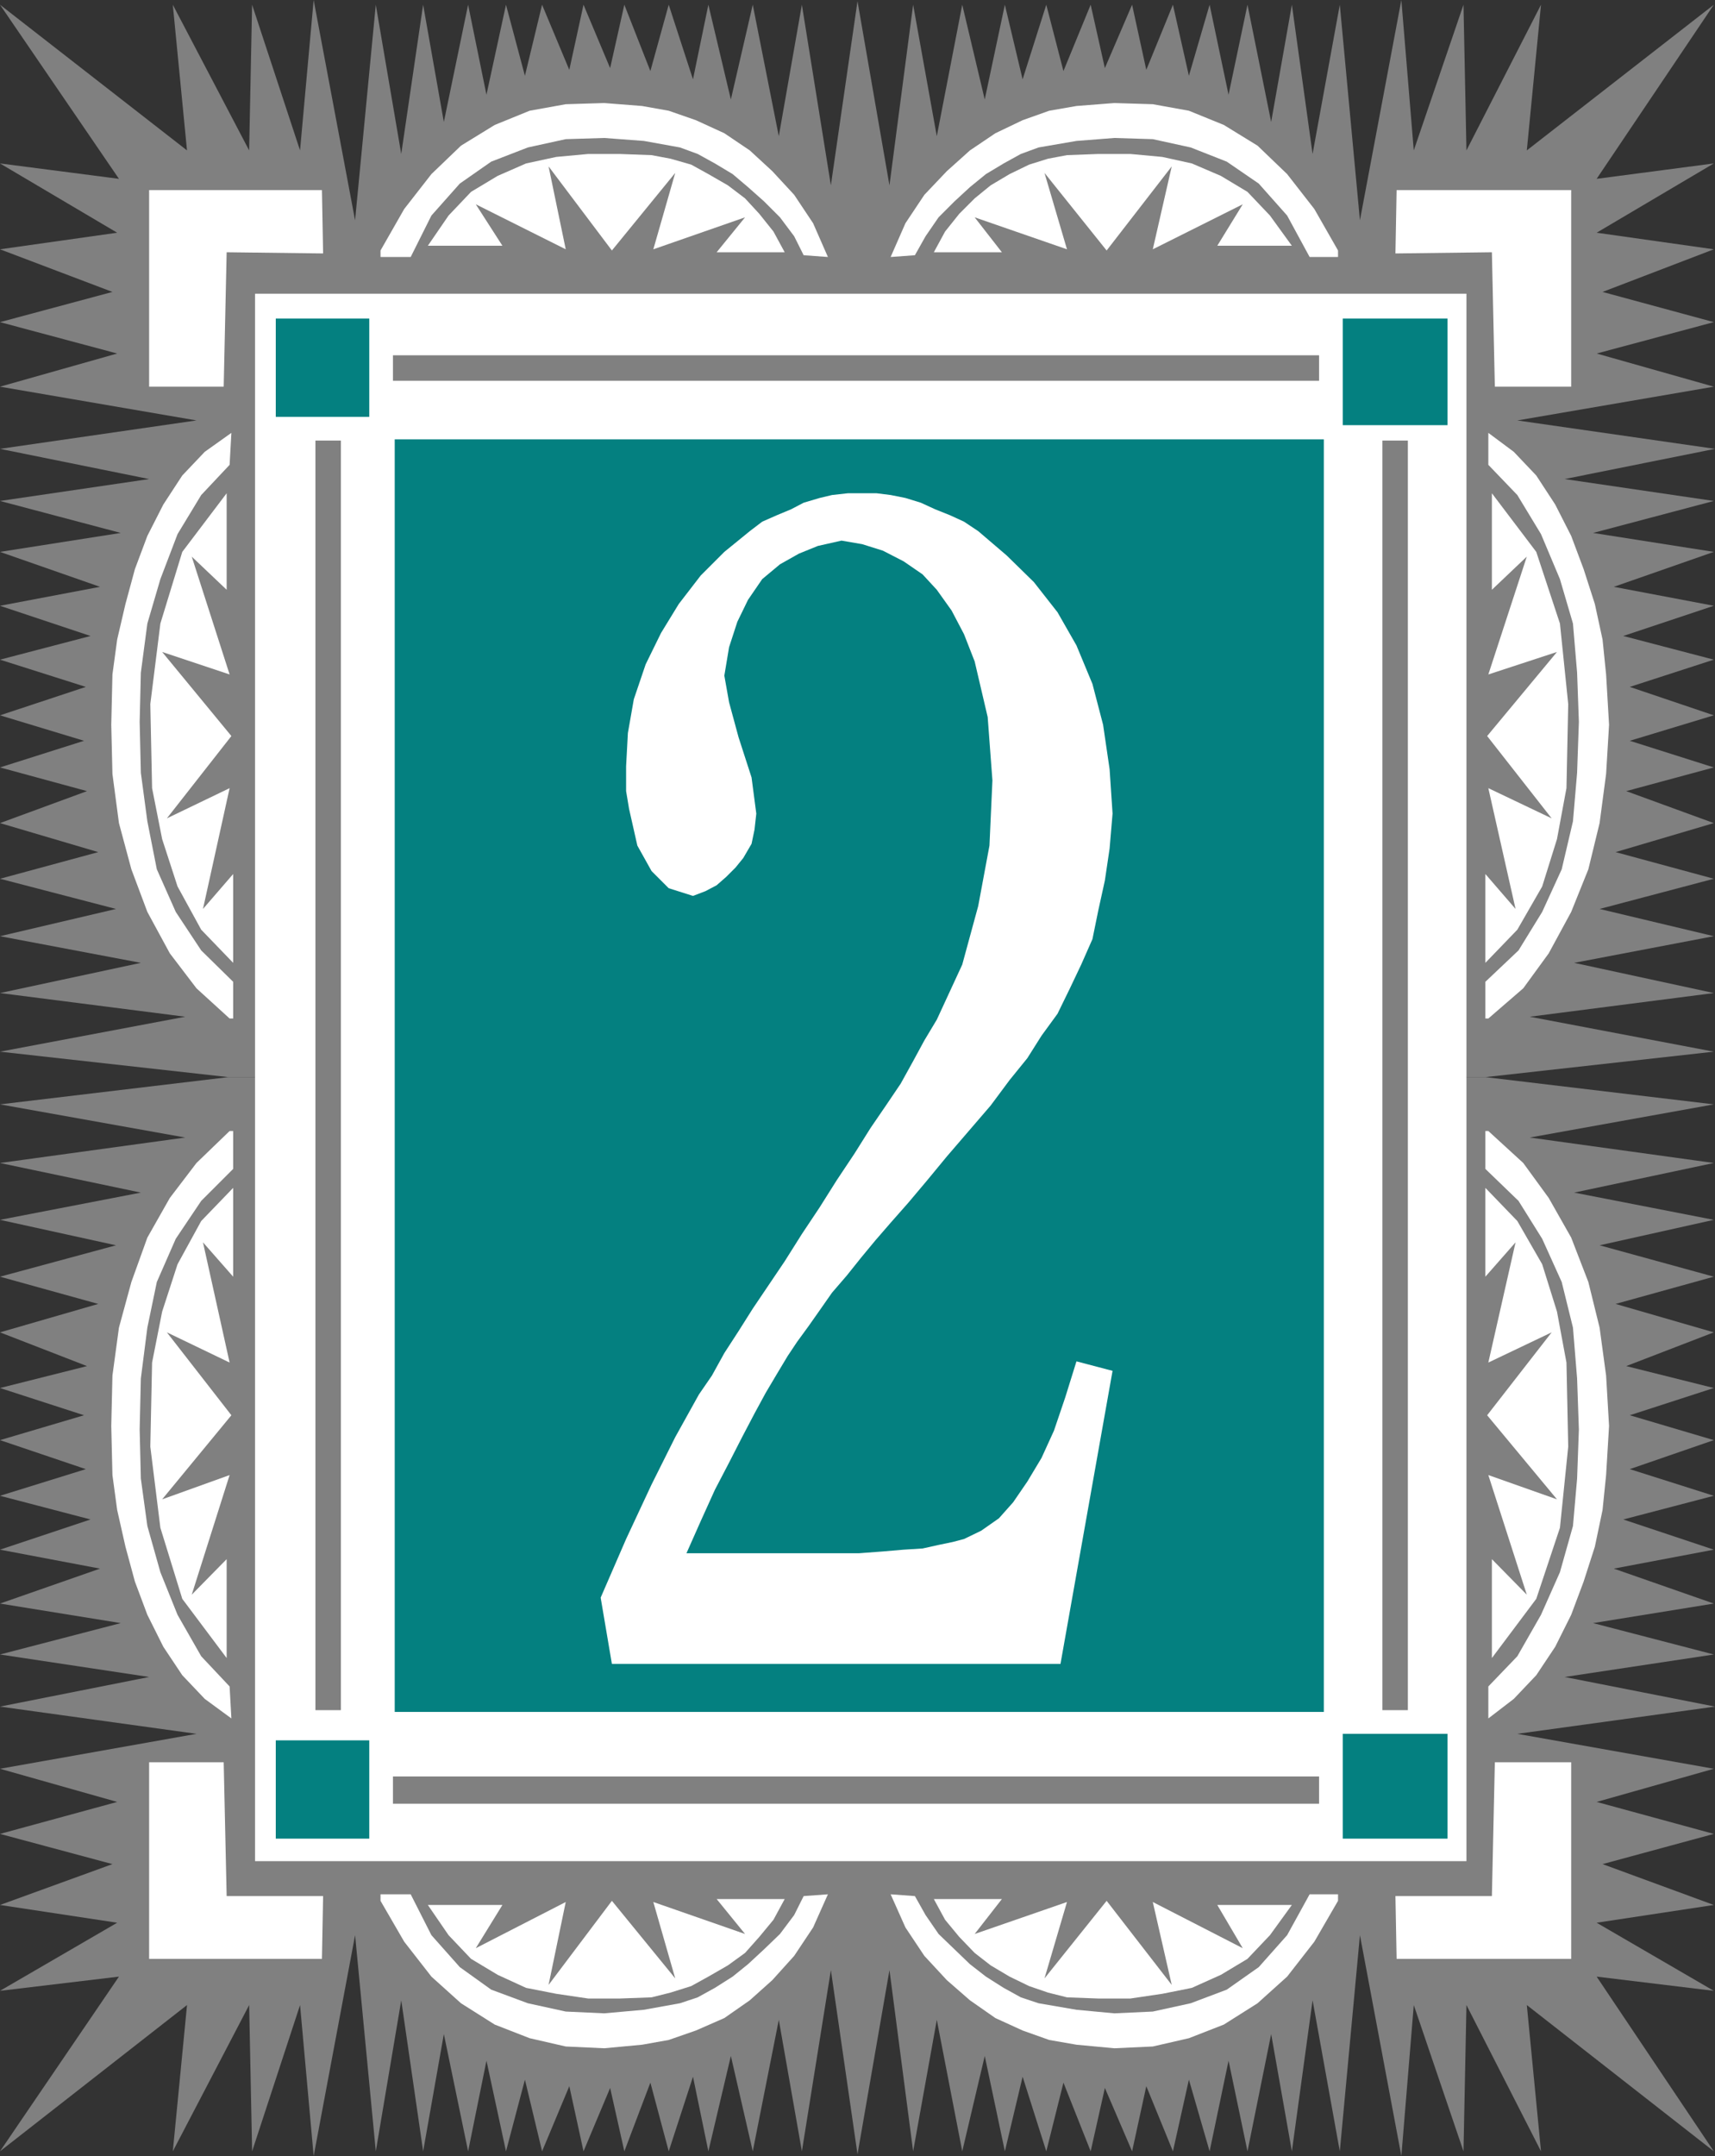
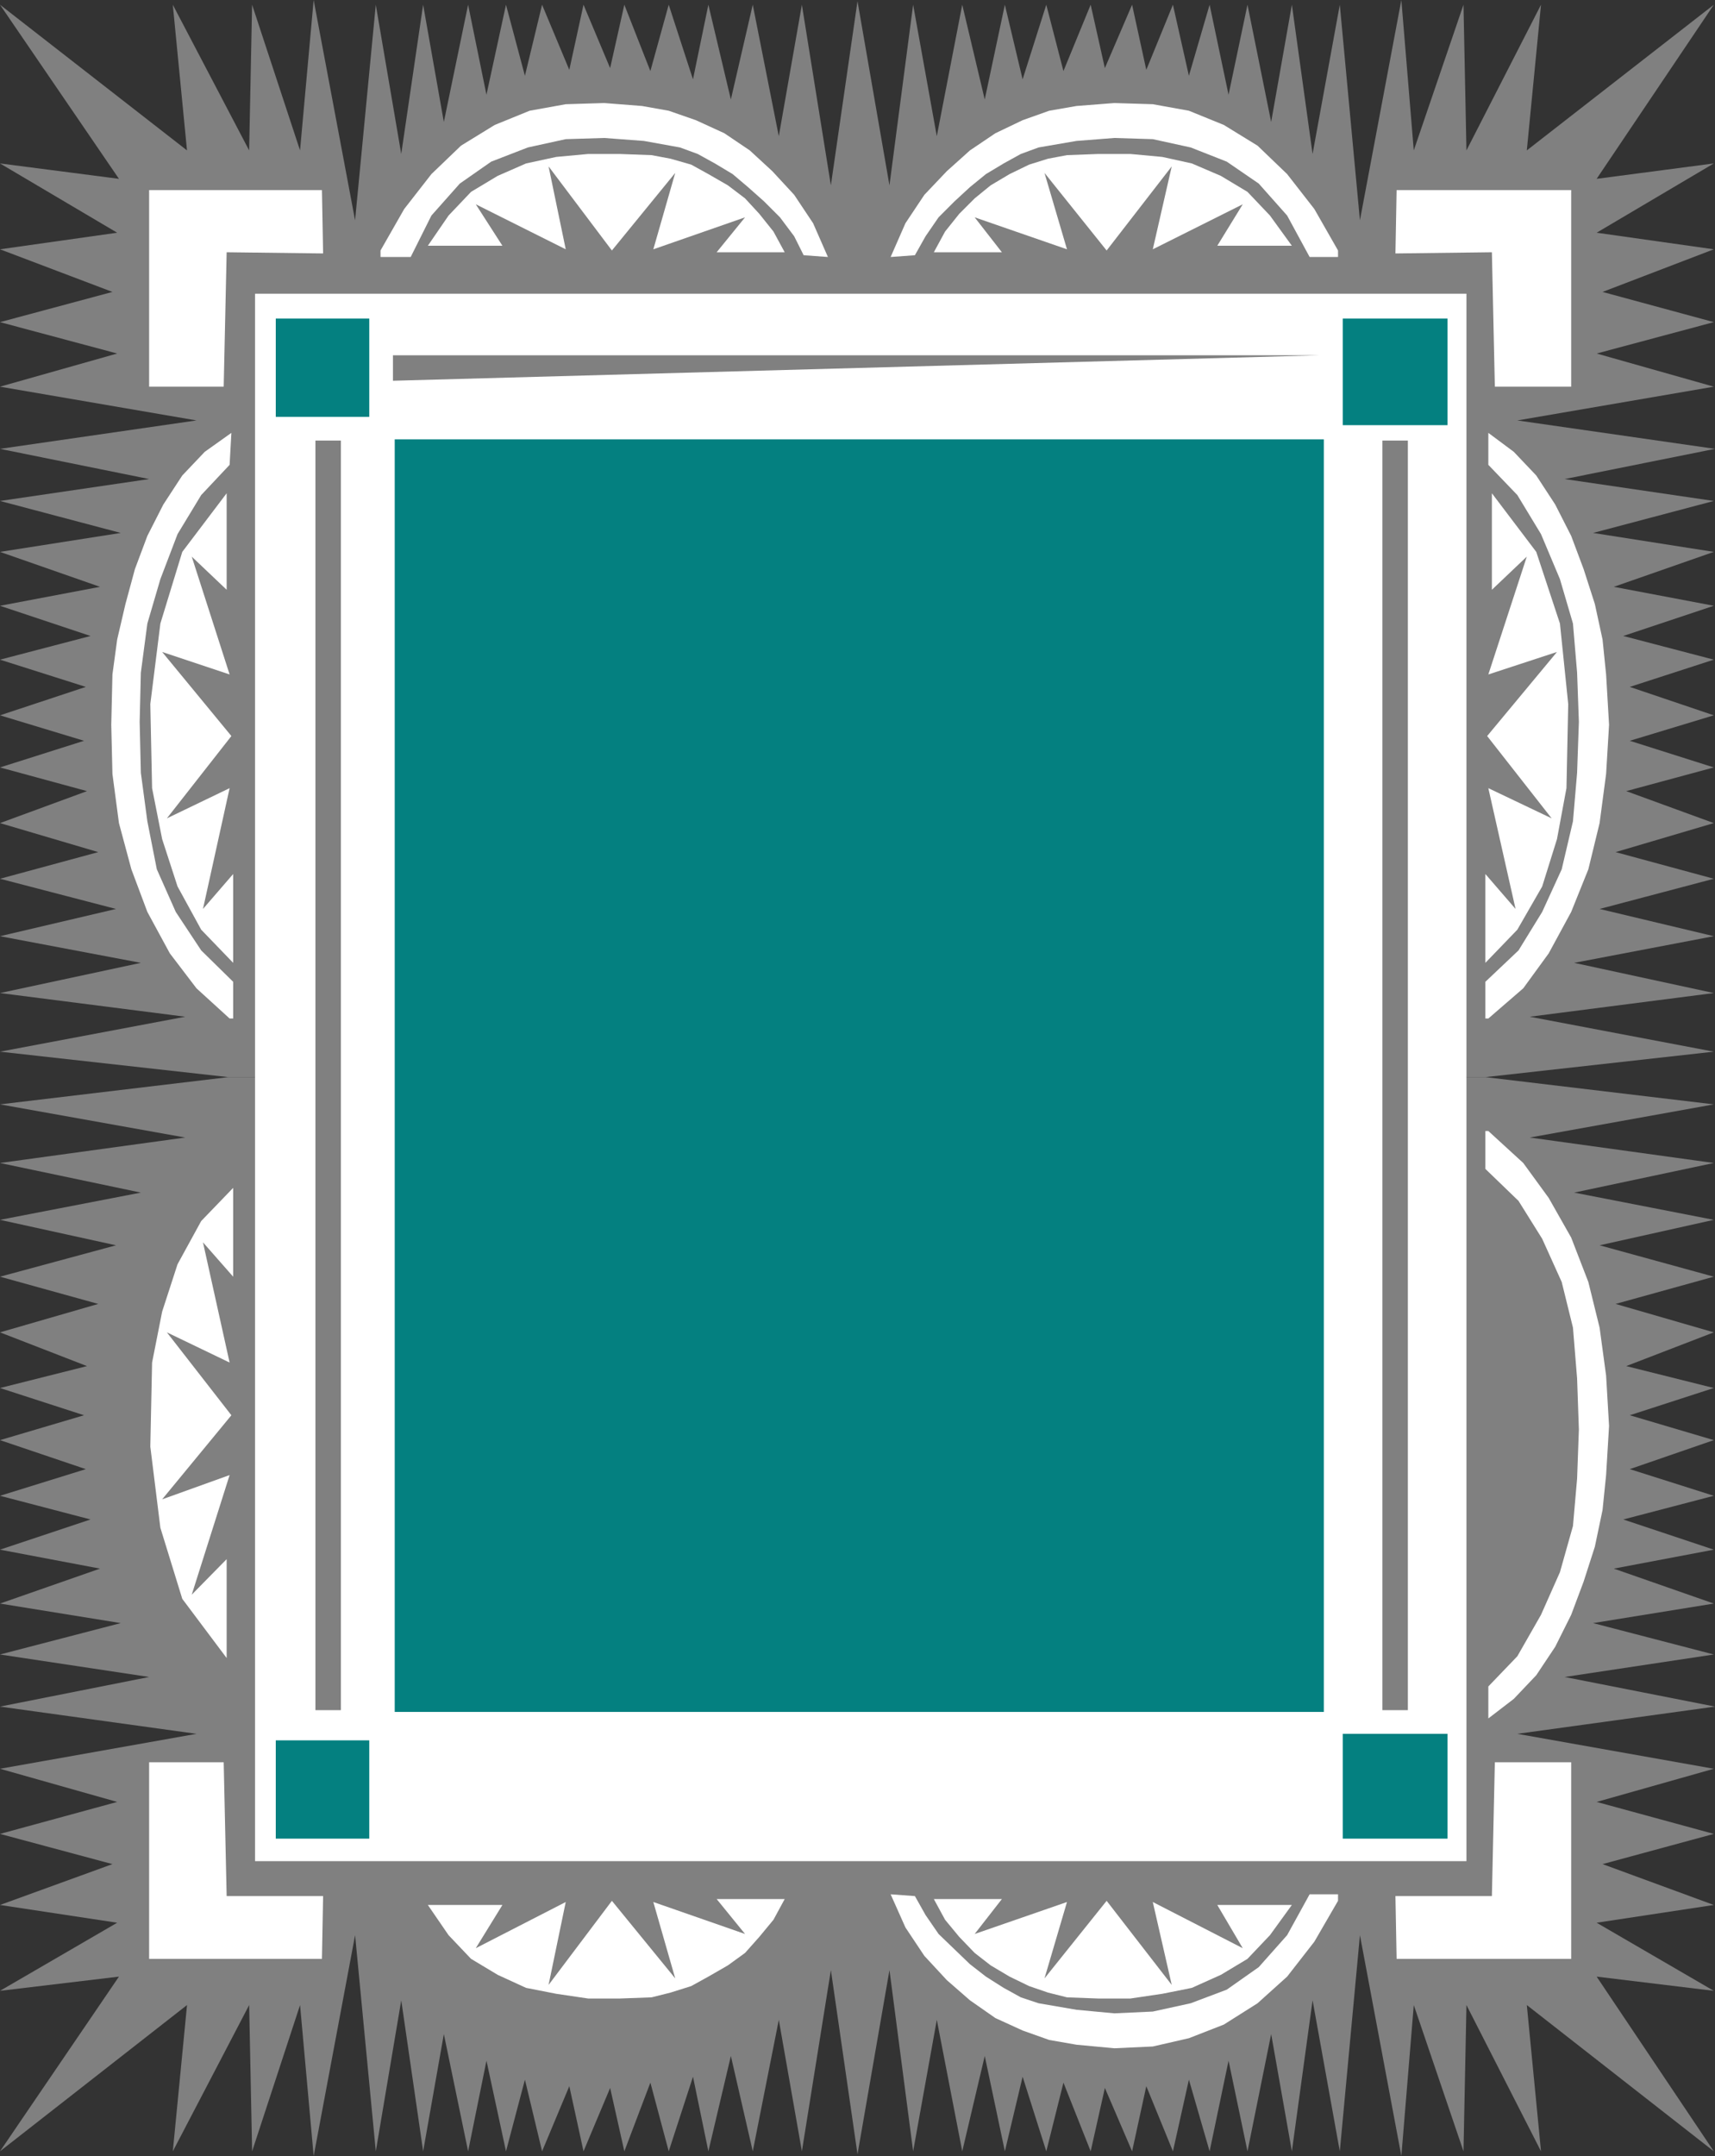
<svg xmlns="http://www.w3.org/2000/svg" xmlns:ns1="http://sodipodi.sourceforge.net/DTD/sodipodi-0.dtd" xmlns:ns2="http://www.inkscape.org/namespaces/inkscape" version="1.0" width="123.898mm" height="155.668mm" id="svg33" ns1:docname="Framed 2.wmf">
  <rect width="100%" height="100%" fill="#333333" stroke="none" />
  <ns1:namedview id="namedview33" pagecolor="#ffffff" bordercolor="#000000" borderopacity="0.25" ns2:showpageshadow="2" ns2:pageopacity="0.0" ns2:pagecheckerboard="0" ns2:deskcolor="#d1d1d1" ns2:document-units="mm" />
  <defs id="defs1">
    <pattern id="WMFhbasepattern" patternUnits="userSpaceOnUse" width="6" height="6" x="0" y="0" />
  </defs>
  <path style="fill:#808080;fill-opacity:1;fill-rule:evenodd;stroke:none" d="m 405.579,293.934 62.372,-6.948 -50.253,-9.534 50.253,-6.464 -38.134,-8.241 38.134,-7.272 -31.186,-7.433 31.186,-8.241 -26.823,-7.272 26.823,-7.918 -23.915,-8.726 23.915,-6.464 -22.945,-7.272 22.945,-6.948 -22.945,-7.756 22.945,-7.433 -24.723,-6.464 24.723,-8.241 -27.308,-5.171 27.308,-9.534 -32.963,-5.171 32.963,-8.726 -40.719,-5.979 41.043,-8.241 -53.969,-7.756 53.646,-9.211 -31.994,-9.049 31.994,-8.564 -30.378,-8.241 30.378,-11.635 -31.994,-4.525 31.994,-18.906 -31.994,4.201 L 467.951,1.293 416.89,41.044 420.768,1.293 400.408,41.044 399.6,1.293 386.027,41.044 382.634,0 371.323,60.112 365.829,1.293 358.396,42.014 352.741,1.293 347.085,33.288 340.622,1.293 l -5.171,24.562 -5.171,-24.562 -5.655,19.391 -4.363,-19.391 -7.271,17.775 -3.878,-17.775 -7.433,17.29 L 297.802,1.293 290.369,19.391 285.683,1.293 279.219,21.653 274.372,1.293 268.878,27.147 262.738,1.293 255.789,37.166 249.326,1.293 242.863,50.578 234.137,0.323 226.866,50.578 218.948,1.293 212.646,37.166 205.536,1.293 199.558,27.147 193.418,1.293 189.216,21.653 182.591,1.293 177.582,19.391 170.472,1.293 l -3.878,17.29 -7.271,-17.29 -3.878,17.775 -7.433,-17.775 -4.686,19.391 -5.171,-19.391 -5.332,24.562 -5.009,-24.562 -6.625,31.995 L 115.533,1.293 109.555,42.014 102.607,1.293 96.951,60.112 85.64,0 81.924,41.044 68.835,1.293 68.027,41.044 47.183,1.293 51.061,41.044 0,1.293 32.479,48.801 0,44.599 31.994,63.505 0,68.03 30.701,79.664 0,87.906 31.994,96.47 0,105.519 53.646,114.73 0,122.486 40.719,130.727 0,136.706 32.963,145.432 0,150.603 27.308,160.137 0,165.308 24.723,173.549 0,180.013 23.43,187.446 0,195.202 22.945,202.15 0,209.422 23.753,215.886 0,224.612 26.823,232.53 0,239.801 31.671,248.042 0,255.476 38.457,262.747 0,270.988 50.576,277.452 0,286.986 l 62.372,6.948 z" id="path1" />
  <path style="fill:#808080;fill-opacity:1;fill-rule:evenodd;stroke:none" d="m 405.579,293.934 62.372,7.433 -50.253,9.049 50.253,6.948 -38.134,8.08 38.134,7.433 -31.186,6.948 31.186,8.564 -26.823,7.433 26.823,7.756 -23.915,9.211 23.915,5.979 -22.945,7.433 22.945,6.787 -22.945,7.918 22.945,7.272 -24.723,6.464 24.723,8.241 -27.308,5.171 27.308,9.534 -32.963,5.333 32.963,8.564 -40.719,6.14 41.043,8.08 -53.969,7.433 53.646,9.534 -31.994,9.049 31.994,8.726 -30.378,8.241 30.378,11.15 -31.994,4.848 31.994,18.583 -31.994,-3.878 31.994,47.669 -51.061,-39.913 3.878,39.913 -20.36,-39.913 -0.808,39.913 -13.573,-39.913 -3.393,41.206 -11.311,-60.273 -5.494,58.981 -7.433,-41.206 -5.655,41.206 -5.655,-31.995 -6.463,31.995 -5.171,-24.723 -5.171,24.723 -5.655,-19.553 -4.363,19.553 -7.271,-17.775 -3.878,17.775 -7.433,-17.29 -3.878,17.29 -7.433,-18.745 -4.686,18.745 -6.463,-20.36 -4.848,20.36 -5.494,-26.016 -6.14,26.016 -6.948,-35.873 -6.463,35.873 -6.463,-49.447 -8.726,50.255 -7.271,-50.255 -7.918,49.447 -6.302,-35.873 -7.11,35.873 -5.979,-26.016 -6.14,26.016 -4.201,-20.36 -6.625,20.36 -5.009,-18.745 -7.11,18.745 -3.878,-17.29 -7.271,17.29 -3.878,-17.775 -7.433,17.775 -4.686,-19.553 -5.171,19.553 -5.332,-24.723 -5.009,24.723 -6.625,-31.995 -5.655,31.995 -5.979,-41.206 -6.948,41.206 -5.655,-58.981 -11.311,60.273 -3.716,-41.206 -13.088,39.913 -0.808,-39.913 -20.844,39.913 3.878,-39.913 L 0,587.061 32.479,539.391 0,543.269 31.994,524.686 0,519.839 30.701,508.689 0,500.448 31.994,491.722 0,482.673 53.646,473.139 0,465.706 40.719,457.626 0,451.486 32.963,442.921 0,437.589 27.308,428.055 0,422.884 24.723,414.643 0,408.179 23.43,400.908 0,392.99 22.945,386.203 0,378.77 23.753,372.791 0,363.58 26.823,355.824 0,348.39 31.671,339.826 0,332.878 38.457,325.445 0,317.365 50.576,310.417 0,301.367 l 62.372,-7.433 z" id="path2" />
  <path style="fill:#ffffff;fill-opacity:1;fill-rule:evenodd;stroke:none" d="M 400.408,80.149 H 69.643 V 507.881 H 400.408 Z" id="path3" />
  <path style="fill:#048080;fill-opacity:1;fill-rule:evenodd;stroke:none" d="M 107.777,467.16 H 361.466 V 119.901 H 107.777 Z" id="path4" />
  <path style="fill:#048080;fill-opacity:1;fill-rule:evenodd;stroke:none" d="M 75.299,86.936 H 100.829 V 113.76 H 75.299 Z" id="path5" />
  <path style="fill:#ffffff;fill-opacity:1;fill-rule:evenodd;stroke:none" d="m 30.701,184.052 -0.323,13.735 0.323,13.412 1.777,13.412 3.393,12.604 4.363,11.635 6.14,11.311 7.271,9.534 9.049,8.241 h 0.97 v -10.019 l -8.726,-8.564 -6.948,-10.503 -5.171,-11.635 -2.585,-13.089 -1.777,-13.25 -0.323,-13.897 0.323,-13.412 1.777,-13.412 3.555,-12.119 4.686,-12.281 6.463,-10.665 7.756,-8.241 0.485,-8.726 -7.271,5.171 -6.14,6.464 -5.171,7.918 -4.363,8.564 -3.393,9.049 -2.585,9.534 -2.262,9.695 z" id="path6" />
  <path style="fill:#ffffff;fill-opacity:1;fill-rule:evenodd;stroke:none" d="m 175.32,28.925 -10.341,-0.808 -10.503,0.323 -9.857,1.778 -9.534,3.878 -9.21,5.656 -8.079,7.756 -7.433,9.534 -6.463,11.311 v 1.778 h 8.241 l 5.655,-11.311 7.756,-8.726 8.564,-5.979 10.018,-3.878 10.341,-2.262 10.503,-0.323 10.826,0.808 9.857,1.778 4.848,1.778 4.686,2.585 4.848,2.909 4.201,3.555 4.363,3.878 4.363,4.363 3.878,5.171 2.585,5.171 6.625,0.485 -4.04,-9.211 -5.171,-7.756 -5.979,-6.464 -6.14,-5.656 -6.948,-4.686 -7.756,-3.555 -7.433,-2.585 z" id="path7" />
  <path style="fill:#ffffff;fill-opacity:1;fill-rule:evenodd;stroke:none" d="m 177.905,42.337 5.171,0.97 5.655,1.616 4.686,2.585 5.332,3.07 4.686,3.555 3.878,4.201 3.878,4.848 3.07,5.656 h -18.582 l 7.756,-9.534 -25.046,8.726 5.979,-20.845 -17.29,21.168 -17.29,-22.946 4.686,22.623 -24.561,-12.281 7.271,11.311 h -20.36 l 5.655,-8.241 6.14,-6.464 7.271,-4.363 7.756,-3.393 8.241,-1.778 8.726,-0.808 h 8.564 z" id="path8" />
  <path style="fill:#ffffff;fill-opacity:1;fill-rule:evenodd;stroke:none" d="m 41.527,215.078 2.747,13.897 4.201,12.927 6.463,11.796 8.726,9.049 v -24.239 l -8.241,9.534 7.271,-32.965 -17.128,8.241 17.613,-22.461 -18.905,-22.946 18.421,6.14 -10.341,-32.157 9.534,9.049 V 134.605 l -12.119,15.998 -5.979,19.553 -2.747,21.976 z" id="path9" />
  <path style="fill:#ffffff;fill-opacity:1;fill-rule:evenodd;stroke:none" d="M 40.719,51.871 H 87.902 L 88.226,69.161 61.887,68.838 61.079,105.519 H 40.719 Z" id="path10" />
-   <path style="fill:#ffffff;fill-opacity:1;fill-rule:evenodd;stroke:none" d="m 30.701,402.523 -0.323,-13.412 0.323,-13.735 1.777,-13.089 3.393,-12.443 4.363,-12.119 6.14,-10.827 7.271,-9.534 9.049,-8.726 h 0.97 v 10.342 l -8.726,8.726 -6.948,10.342 -5.171,11.796 -2.585,12.443 -1.777,13.897 -0.323,13.897 0.323,13.412 1.777,12.927 3.555,12.604 4.686,11.635 6.463,11.311 7.756,8.241 0.485,8.726 -7.271,-5.333 -6.14,-6.464 -5.171,-7.756 -4.363,-8.726 -3.393,-9.049 -2.585,-9.534 -2.262,-10.019 z" id="path11" />
-   <path style="fill:#ffffff;fill-opacity:1;fill-rule:evenodd;stroke:none" d="m 175.32,557.974 -10.341,0.97 -10.503,-0.485 -9.857,-2.262 -9.534,-3.717 -9.21,-5.817 -8.079,-7.272 -7.433,-9.534 -6.463,-11.15 v -1.778 h 8.241 l 5.655,11.15 7.756,8.726 8.564,6.14 10.018,3.717 10.341,2.262 10.503,0.485 10.826,-0.97 9.857,-1.778 4.848,-1.616 4.686,-2.585 4.848,-3.07 4.201,-3.393 4.363,-4.04 4.363,-4.201 3.878,-5.171 2.585,-5.171 6.625,-0.485 -4.04,9.049 -5.171,7.756 -5.979,6.625 -6.14,5.494 -6.948,4.848 -7.756,3.393 -7.433,2.585 z" id="path12" />
  <path style="fill:#ffffff;fill-opacity:1;fill-rule:evenodd;stroke:none" d="m 177.905,545.047 5.171,-1.293 5.655,-1.778 4.686,-2.585 5.332,-3.07 4.686,-3.393 3.878,-4.363 3.878,-4.686 3.07,-5.656 h -18.582 l 7.756,9.534 -25.046,-8.726 5.979,20.845 -17.29,-21.168 -17.29,22.946 4.686,-22.623 -24.561,12.604 7.271,-11.796 h -20.36 l 5.655,8.241 6.14,6.464 7.271,4.363 7.756,3.555 8.241,1.616 8.726,1.293 h 8.564 z" id="path13" />
  <path style="fill:#ffffff;fill-opacity:1;fill-rule:evenodd;stroke:none" d="m 41.527,371.821 2.747,-13.897 4.201,-12.927 6.463,-11.796 8.726,-9.049 v 24.239 l -8.241,-9.372 7.271,32.803 -17.128,-8.241 17.613,22.623 -18.905,22.946 18.421,-6.625 -10.341,32.641 9.534,-9.695 v 26.986 L 49.768,436.296 43.79,416.905 41.043,394.767 Z" id="path14" />
  <path style="fill:#ffffff;fill-opacity:1;fill-rule:evenodd;stroke:none" d="m 40.719,534.543 h 47.183 l 0.323,-17.129 H 61.887 L 61.079,480.895 H 40.719 Z" id="path15" />
  <path style="fill:#ffffff;fill-opacity:1;fill-rule:evenodd;stroke:none" d="m 438.542,184.052 0.808,13.735 -0.808,13.412 -1.777,13.412 -3.07,12.604 -4.686,11.635 -6.14,11.311 -6.948,9.534 -9.534,8.241 h -0.808 v -10.019 l 9.049,-8.564 6.463,-10.503 5.332,-11.635 3.07,-13.089 1.131,-13.25 0.485,-13.897 -0.485,-13.412 -1.131,-13.412 -3.555,-12.119 -5.171,-12.281 -6.463,-10.665 -7.918,-8.241 v -8.726 l 6.948,5.171 6.14,6.464 5.171,7.918 4.363,8.564 3.393,9.049 3.07,9.534 2.101,9.695 z" id="path16" />
  <path style="fill:#ffffff;fill-opacity:1;fill-rule:evenodd;stroke:none" d="m 293.924,28.925 10.341,-0.808 10.503,0.323 9.857,1.778 9.534,3.878 9.21,5.656 8.079,7.756 7.433,9.534 6.463,11.311 v 1.778 h -7.756 l -6.14,-11.311 -7.756,-8.726 -8.726,-5.979 -9.857,-3.878 -10.341,-2.262 -10.503,-0.323 -10.341,0.808 -10.341,1.778 -4.848,1.778 -4.686,2.585 -4.848,2.909 -4.363,3.555 -4.201,3.878 -4.363,4.363 -3.555,5.171 -2.909,5.171 -6.625,0.485 4.04,-9.211 5.171,-7.756 6.14,-6.464 6.302,-5.656 6.948,-4.686 7.433,-3.555 7.271,-2.585 z" id="path17" />
  <path style="fill:#ffffff;fill-opacity:1;fill-rule:evenodd;stroke:none" d="m 291.338,42.337 -5.171,0.97 -5.171,1.616 -5.332,2.585 -5.171,3.07 -4.363,3.555 -4.201,4.201 -3.878,4.848 -3.07,5.656 h 18.582 l -7.433,-9.534 25.207,8.726 -6.14,-20.845 16.966,21.168 17.774,-22.946 -5.171,22.623 24.561,-12.281 -6.948,11.311 h 20.36 l -5.979,-8.241 -6.14,-6.464 -7.271,-4.363 -7.918,-3.393 -8.079,-1.778 -8.726,-0.808 h -8.726 z" id="path18" />
  <path style="fill:#ffffff;fill-opacity:1;fill-rule:evenodd;stroke:none" d="m 427.716,215.078 -2.585,13.897 -4.04,12.927 -6.787,11.796 -8.726,9.049 v -24.239 l 8.241,9.534 -7.433,-32.965 17.29,8.241 -17.613,-22.461 19.067,-22.946 -18.744,6.14 10.503,-32.157 -9.534,9.049 V 134.605 l 12.119,15.998 6.463,19.553 2.262,21.976 z" id="path19" />
  <path style="fill:#ffffff;fill-opacity:1;fill-rule:evenodd;stroke:none" d="M 429.009,51.871 H 381.341 l -0.323,17.29 26.338,-0.323 0.808,36.681 h 20.845 z" id="path20" />
  <path style="fill:#ffffff;fill-opacity:1;fill-rule:evenodd;stroke:none" d="m 438.542,402.523 0.808,-13.412 -0.808,-13.735 -1.777,-13.089 -3.07,-12.443 -4.686,-12.119 -6.14,-10.827 -6.948,-9.534 -9.534,-8.726 h -0.808 v 10.342 l 9.049,8.726 6.463,10.342 5.332,11.796 3.07,12.443 1.131,13.897 0.485,13.897 -0.485,13.412 -1.131,12.927 -3.555,12.604 -5.171,11.635 -6.463,11.311 -7.918,8.241 v 8.726 l 6.948,-5.333 6.14,-6.464 5.171,-7.756 4.363,-8.726 3.393,-9.049 3.07,-9.534 2.101,-10.019 z" id="path21" />
  <path style="fill:#ffffff;fill-opacity:1;fill-rule:evenodd;stroke:none" d="m 293.924,557.974 10.341,0.97 10.503,-0.485 9.857,-2.262 9.534,-3.717 9.21,-5.817 8.079,-7.272 7.433,-9.534 6.463,-11.15 v -1.778 h -7.756 l -6.14,11.15 -7.756,8.726 -8.726,6.14 -9.857,3.717 -10.341,2.262 -10.503,0.485 -10.341,-0.97 -10.341,-1.778 -4.848,-1.616 -4.686,-2.585 -4.848,-3.07 -4.363,-3.393 -4.201,-4.04 -4.363,-4.201 -3.555,-5.171 -2.909,-5.171 -6.625,-0.485 4.04,9.049 5.171,7.756 6.14,6.625 6.302,5.494 6.948,4.848 7.433,3.393 7.271,2.585 z" id="path22" />
  <path style="fill:#ffffff;fill-opacity:1;fill-rule:evenodd;stroke:none" d="m 291.338,545.047 -5.171,-1.293 -5.171,-1.778 -5.332,-2.585 -5.171,-3.07 -4.363,-3.393 -4.201,-4.363 -3.878,-4.686 -3.07,-5.656 h 18.582 l -7.433,9.534 25.207,-8.726 -6.14,20.845 16.966,-21.168 17.774,22.946 -5.171,-22.623 24.561,12.604 -6.948,-11.796 h 20.36 l -5.979,8.241 -6.14,6.464 -7.271,4.363 -7.918,3.555 -8.079,1.616 -8.726,1.293 h -8.726 z" id="path23" />
-   <path style="fill:#ffffff;fill-opacity:1;fill-rule:evenodd;stroke:none" d="m 427.716,371.821 -2.585,-13.897 -4.04,-12.927 -6.787,-11.796 -8.726,-9.049 v 24.239 l 8.241,-9.372 -7.433,32.803 17.29,-8.241 -17.613,22.623 19.067,22.946 -18.744,-6.625 10.503,32.641 -9.534,-9.695 v 26.986 l 12.119,-16.159 6.463,-19.391 2.262,-22.138 z" id="path24" />
  <path style="fill:#ffffff;fill-opacity:1;fill-rule:evenodd;stroke:none" d="M 429.009,534.543 H 381.341 l -0.323,-17.129 h 26.338 l 0.808,-36.52 h 20.845 z" id="path25" />
  <path style="fill:#048080;fill-opacity:1;fill-rule:evenodd;stroke:none" d="M 75.299,474.916 H 100.829 v 26.824 H 75.299 Z" id="path26" />
  <path style="fill:#048080;fill-opacity:1;fill-rule:evenodd;stroke:none" d="m 366.637,86.936 h 28.601 v 29.086 h -28.601 z" id="path27" />
  <path style="fill:#048080;fill-opacity:1;fill-rule:evenodd;stroke:none" d="m 366.637,473.139 h 28.601 v 28.602 h -28.601 z" id="path28" />
-   <path style="fill:#808080;fill-opacity:1;fill-rule:evenodd;stroke:none" d="m 107.293,492.207 v -7.433 h 252.881 v 7.433 z" id="path29" />
-   <path style="fill:#808080;fill-opacity:1;fill-rule:evenodd;stroke:none" d="m 107.293,103.903 v -6.948 h 252.881 v 6.948 z" id="path30" />
+   <path style="fill:#808080;fill-opacity:1;fill-rule:evenodd;stroke:none" d="m 107.293,103.903 v -6.948 h 252.881 z" id="path30" />
  <path style="fill:#808080;fill-opacity:1;fill-rule:evenodd;stroke:none" d="m 377.463,120.224 h 6.948 v 346.451 h -6.948 z" id="path31" />
  <path style="fill:#808080;fill-opacity:1;fill-rule:evenodd;stroke:none" d="m 86.125,120.224 h 6.948 v 346.451 h -6.948 z" id="path32" />
-   <path style="fill:#ffffff;fill-opacity:1;fill-rule:evenodd;stroke:none" d="m 187.439,423.853 h 32.479 7.756 6.948 l 6.463,-0.485 5.655,-0.485 5.171,-0.323 4.363,-0.97 3.878,-0.808 3.07,-0.808 4.686,-2.262 4.848,-3.393 3.878,-4.363 3.878,-5.656 3.878,-6.464 3.393,-7.433 3.07,-9.049 3.07,-9.857 9.857,2.585 -14.22,79.988 H 167.079 l -3.07,-18.098 6.948,-15.998 6.948,-14.866 6.463,-12.927 6.463,-11.635 3.555,-5.171 3.393,-6.14 3.878,-5.979 3.878,-6.14 4.363,-6.464 4.363,-6.464 4.686,-7.433 4.848,-7.272 4.686,-7.433 4.848,-7.272 4.363,-6.948 4.201,-6.14 4.04,-5.979 3.393,-6.14 3.07,-5.656 3.393,-5.656 6.948,-15.028 4.363,-15.998 3.07,-16.482 0.808,-17.775 -1.293,-17.29 -3.555,-15.19 -2.909,-7.433 -3.393,-6.464 -4.04,-5.656 -3.878,-4.201 -5.171,-3.555 -5.655,-2.909 -5.655,-1.778 -5.655,-0.97 -6.463,1.454 -5.171,2.101 -5.171,2.909 -4.848,4.04 -3.878,5.656 -2.909,5.979 -2.262,6.948 -1.293,7.756 1.293,7.272 2.585,9.534 3.555,10.988 1.293,9.857 -0.485,4.363 -0.808,3.878 -2.262,3.878 -2.101,2.585 -2.585,2.585 -2.585,2.262 -3.07,1.616 -3.393,1.293 -6.625,-2.101 -4.686,-4.686 -3.878,-6.948 -2.262,-10.019 -0.808,-4.848 v -6.787 l 0.485,-9.049 1.616,-9.211 3.232,-9.534 4.201,-8.564 4.848,-7.918 5.979,-7.756 6.463,-6.464 6.948,-5.656 3.393,-2.585 4.04,-1.778 3.878,-1.616 3.393,-1.778 4.363,-1.293 3.393,-0.808 4.363,-0.485 h 3.878 3.878 l 3.878,0.485 4.04,0.808 4.201,1.293 3.878,1.778 4.04,1.616 3.878,1.778 3.878,2.585 7.756,6.625 7.433,7.272 6.463,8.241 5.171,9.049 4.363,10.503 2.909,11.15 1.777,12.119 0.808,12.119 -0.808,9.534 -1.293,8.726 -1.777,8.08 -1.616,7.918 -3.07,6.948 -3.07,6.464 -3.393,6.948 -4.363,5.979 -3.878,6.14 -4.848,5.979 -5.171,6.948 -5.979,6.948 -5.979,6.948 -5.332,6.464 -5.171,6.14 -4.848,5.494 -4.201,4.848 -3.878,4.686 -3.878,4.848 -4.04,4.686 -3.393,4.848 -3.07,4.363 -3.07,4.201 -2.585,3.878 -2.909,4.848 -3.07,5.171 -3.07,5.656 -3.393,6.464 -3.555,6.948 -3.878,7.433 -3.878,8.564 z" id="path33" />
</svg>